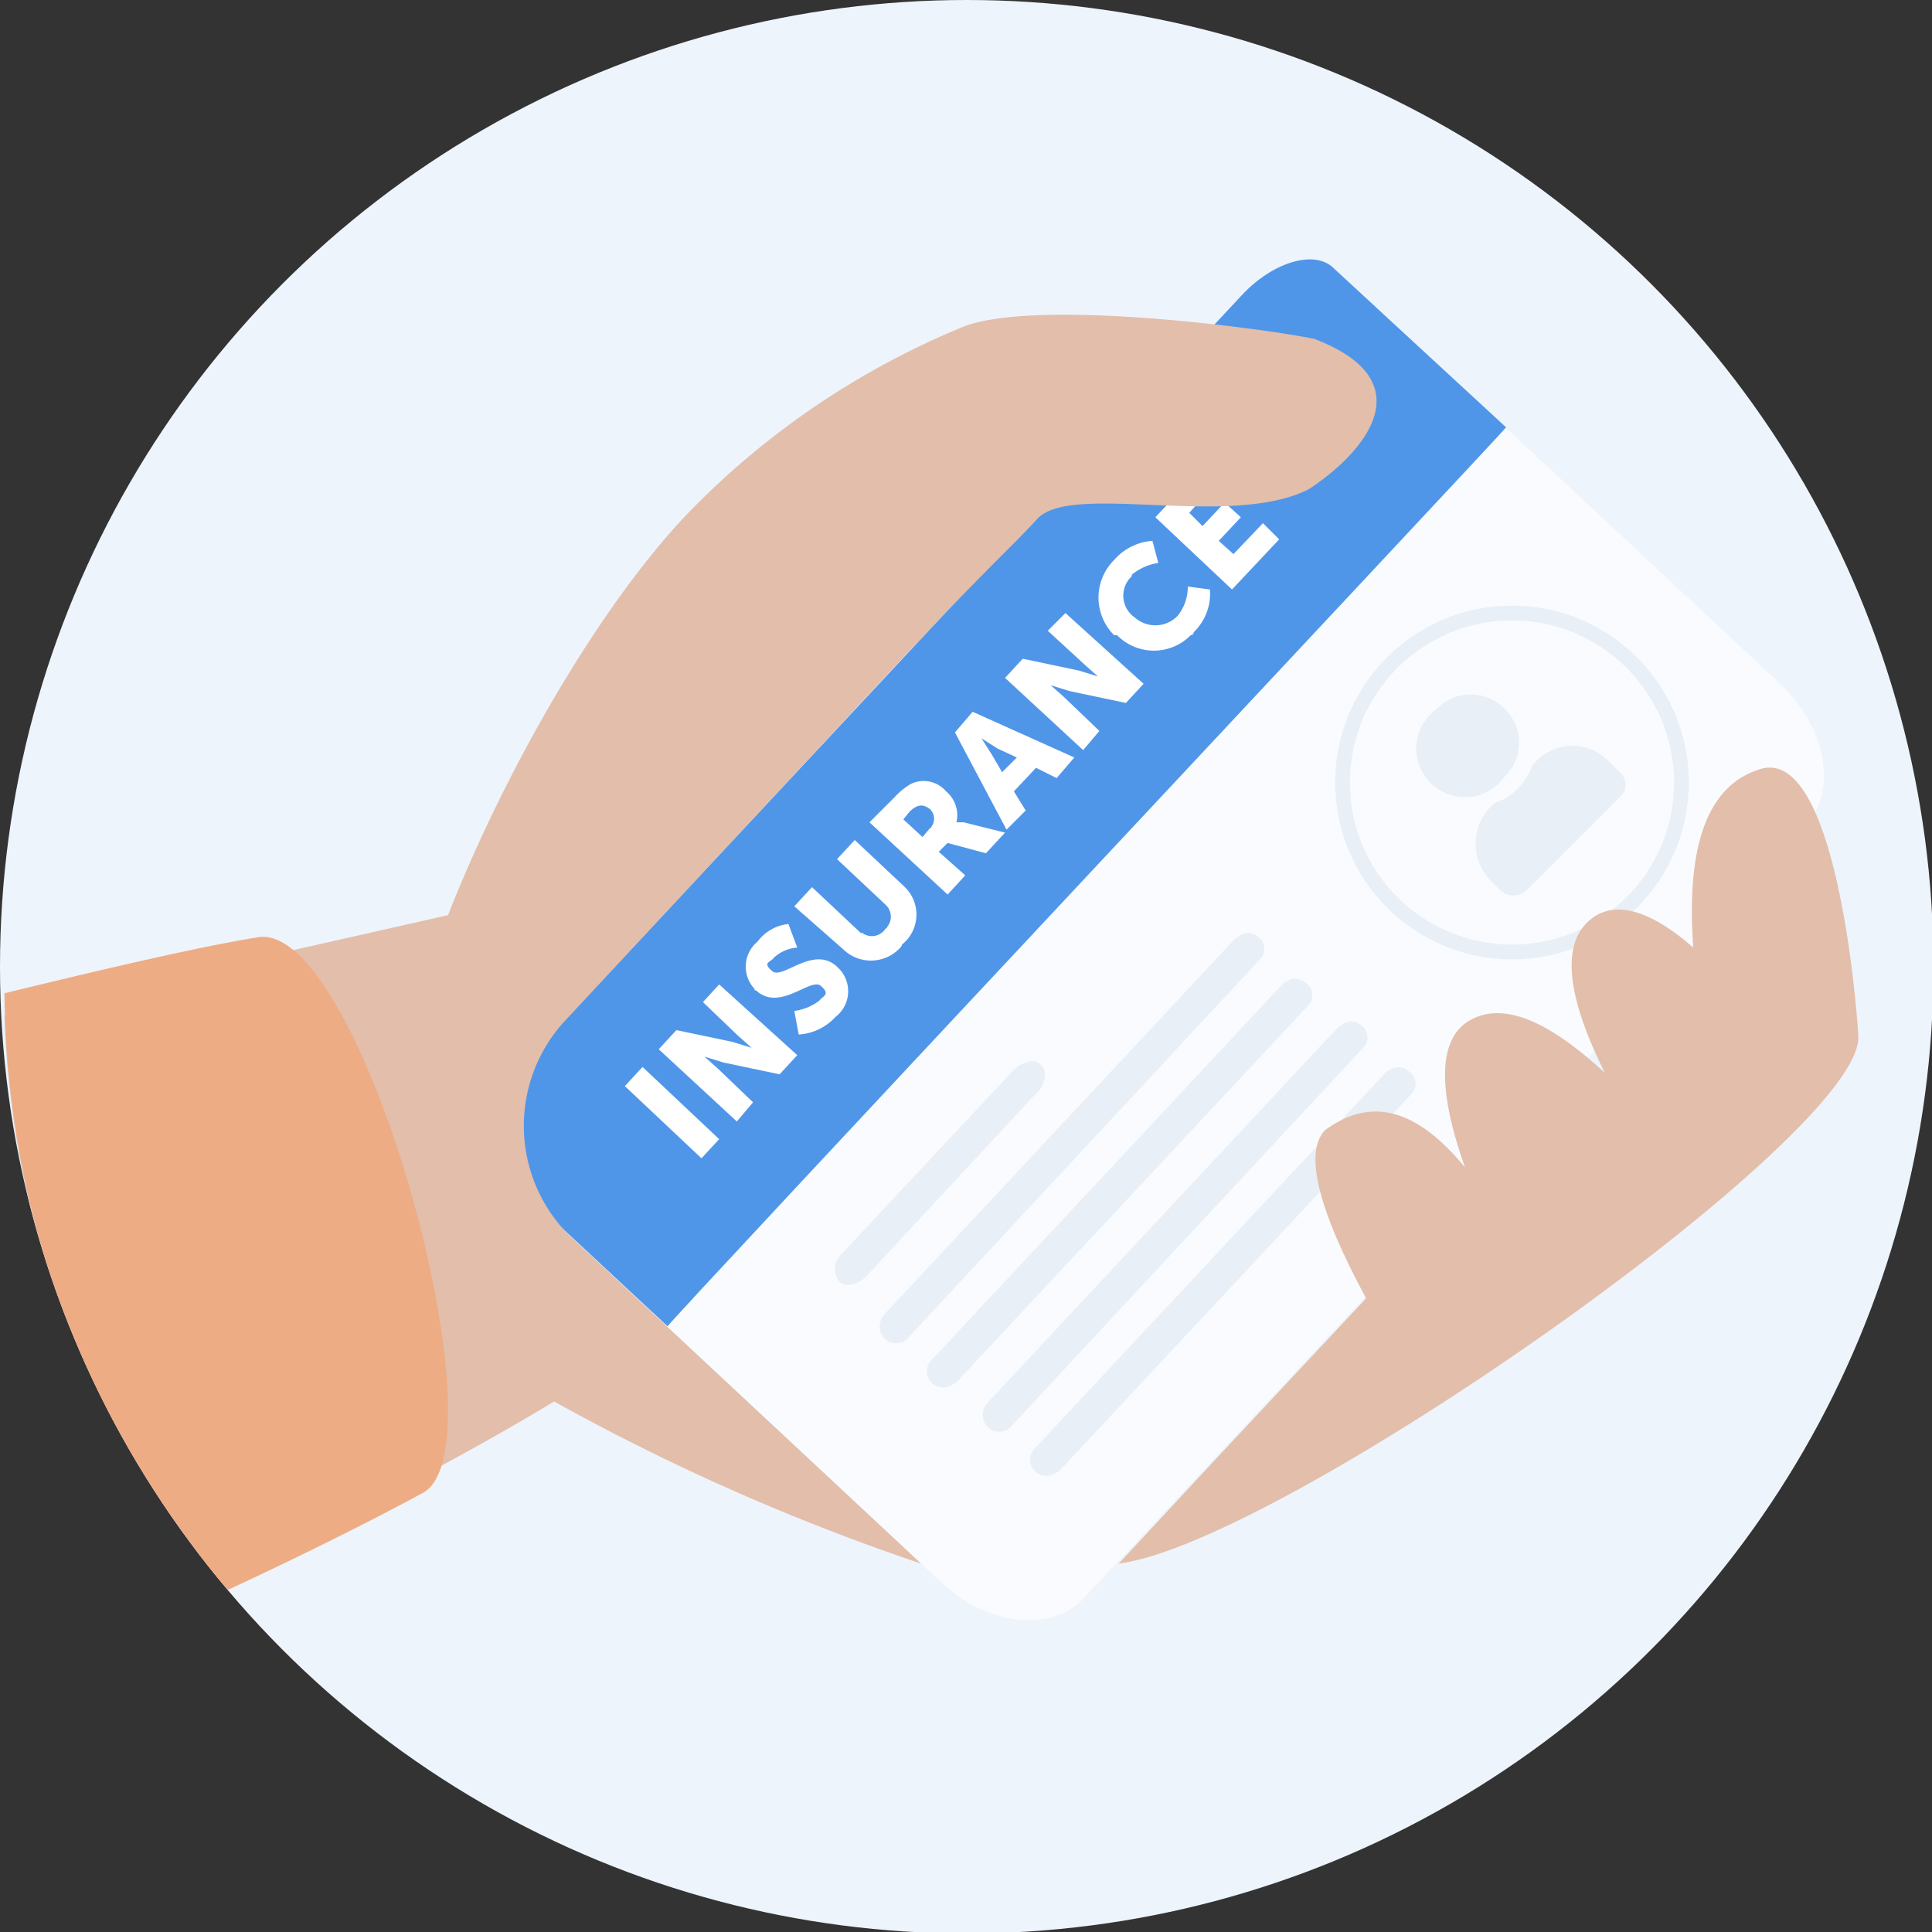
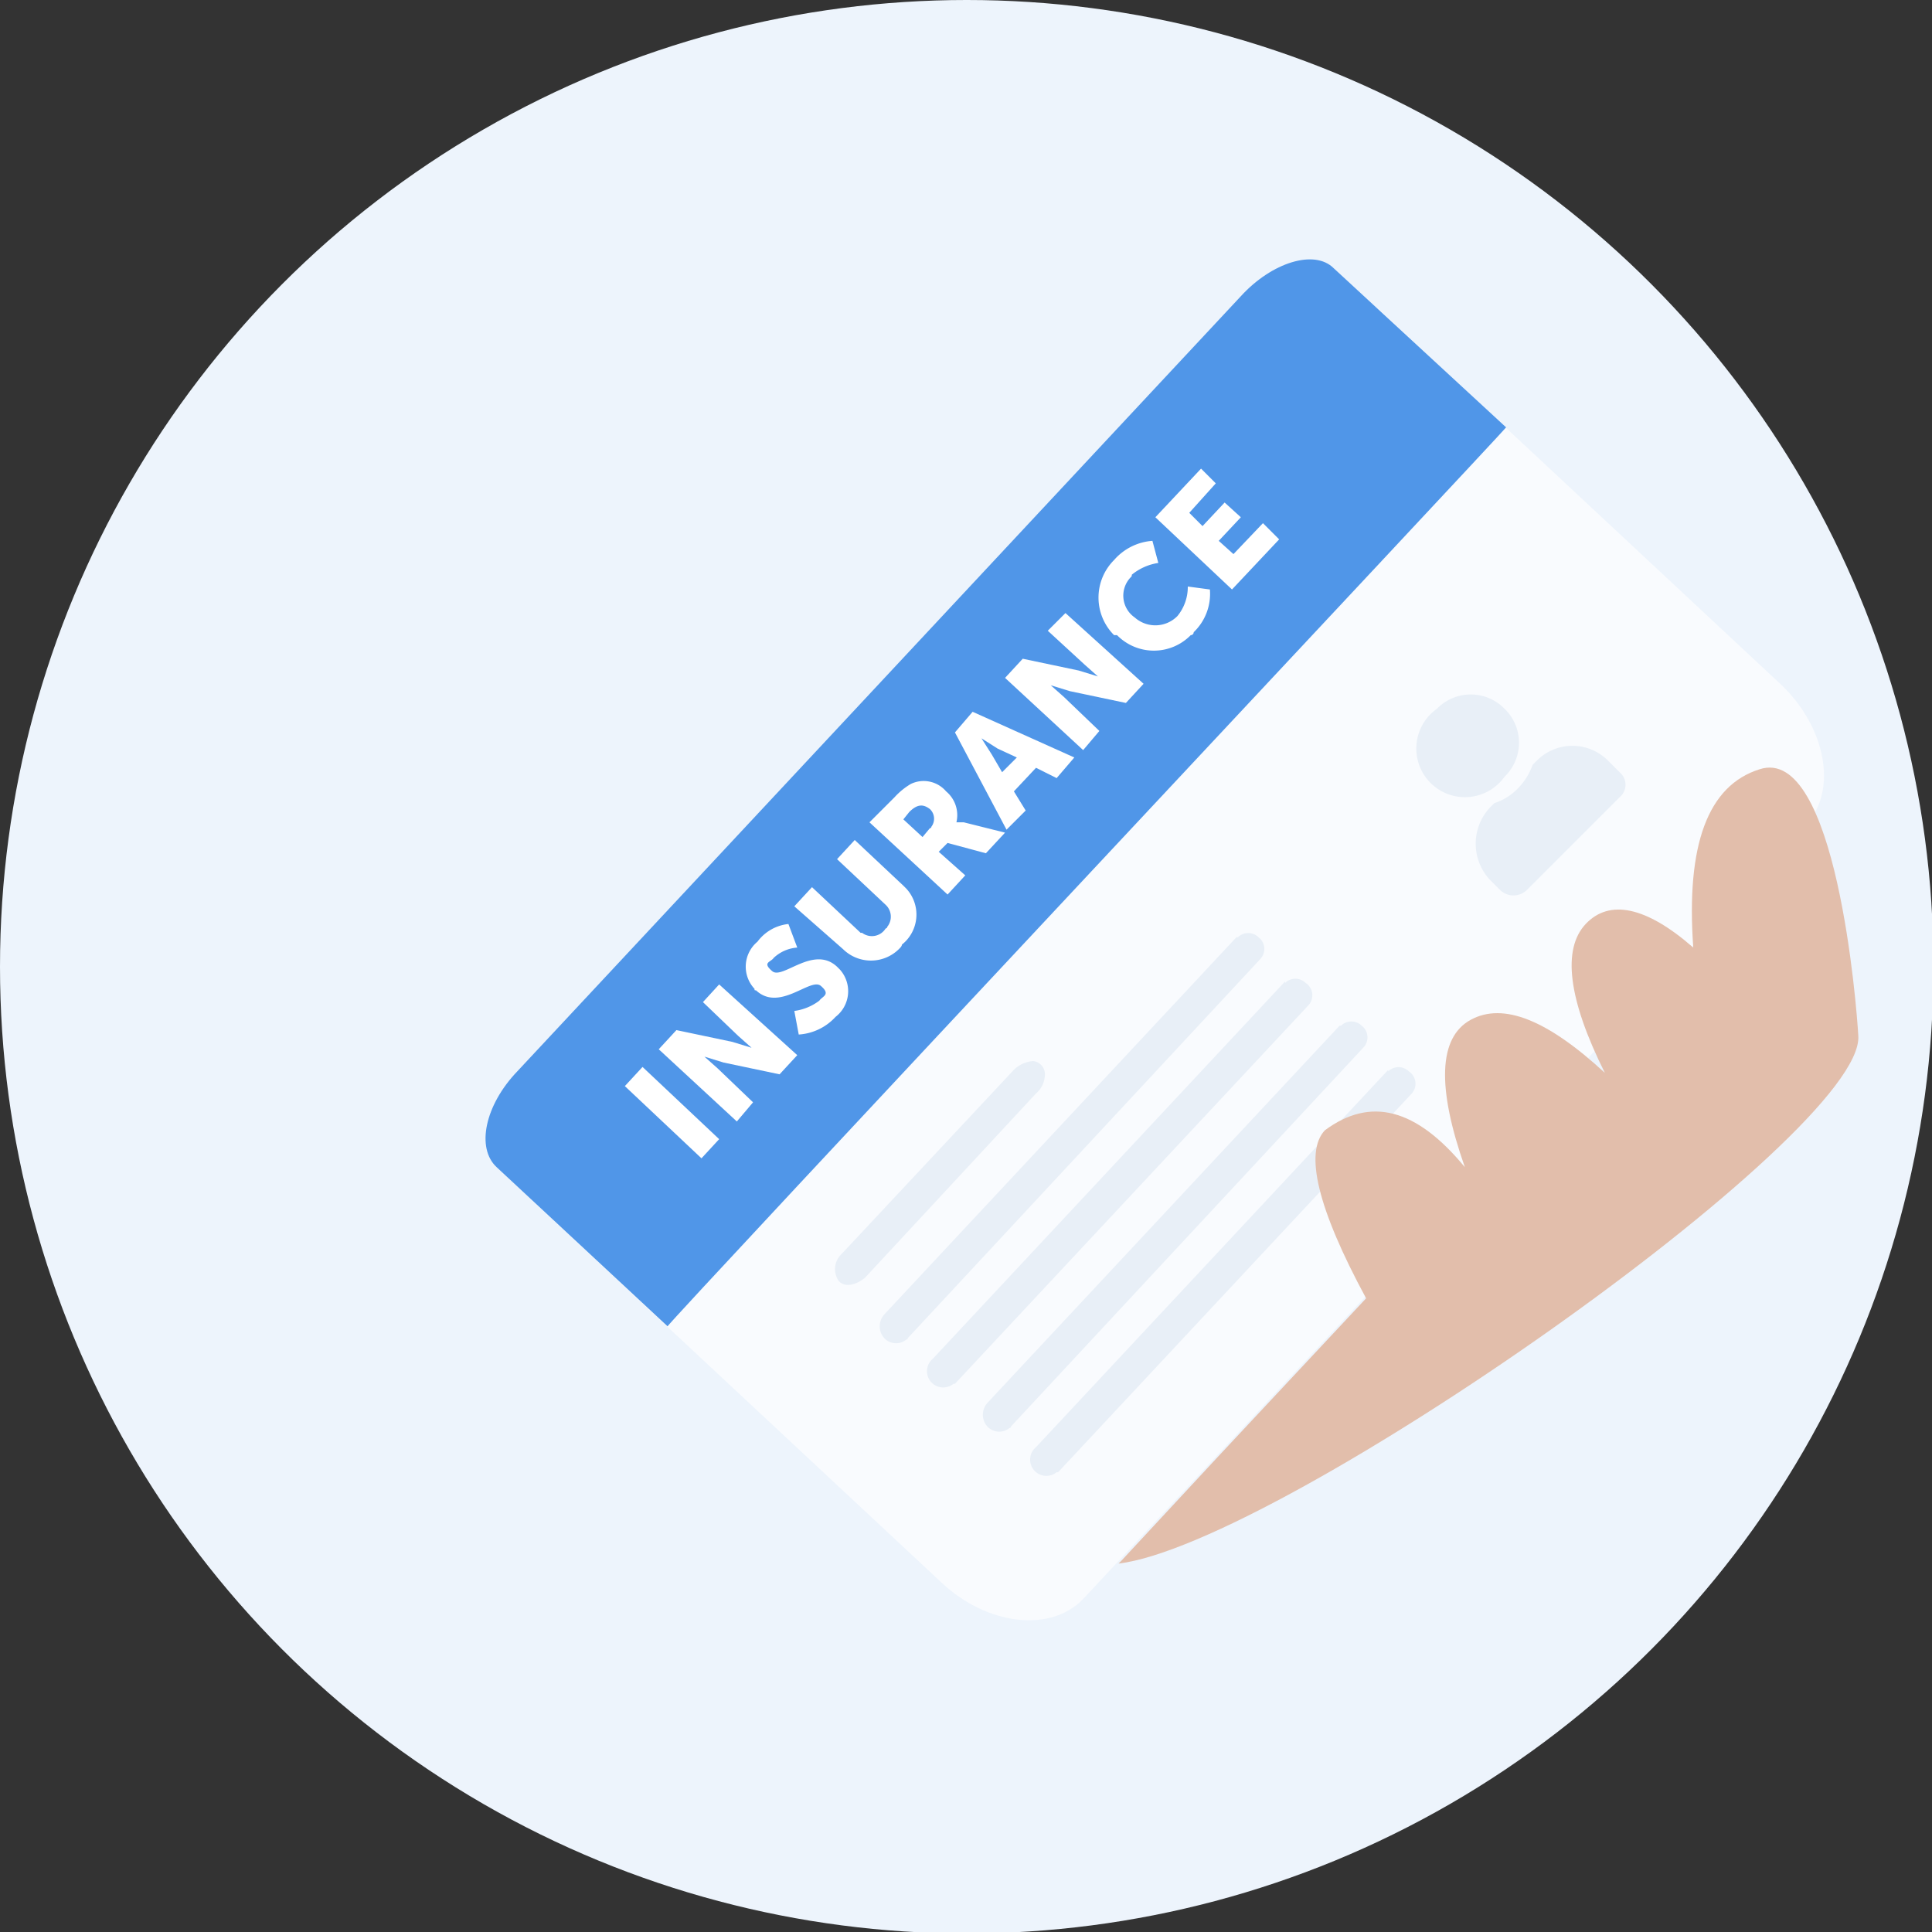
<svg xmlns="http://www.w3.org/2000/svg" viewBox="0 0 131.1 131.1">
  <rect x="0" y="0" width="131.1" height="131.1" fill="#333333" stroke="none" />
  <defs>
    <clipPath id="a">
      <circle cx="65.6" cy="65.6" r="65.6" style="fill:none" />
    </clipPath>
  </defs>
  <g style="clip-path:url(#a)">
    <circle cx="65.6" cy="65.6" r="65.6" style="fill:#edf4fc" />
    <path d="M120.8,46.4l-27-25.2c-3.2-2.9-7.5-3.4-9.6-1.1L35.1,72.7c-2.2,2.3-1.3,6.6,1.8,9.5l27,25.2c3.1,2.9,7.4,3.4,9.6,1.1l49.1-52.6c2.1-2.3,1.3-6.6-1.8-9.5Z" style="fill:#f9fbfe;fill-rule:evenodd" />
    <path d="M87.2,66.6,63.3,92.2a1.1,1.1,0,0,0-.1,1.6,1.1,1.1,0,0,0,1.5.1h.1l24-25.7a1,1,0,0,0-.2-1.5,1,1,0,0,0-1.4,0Z" style="fill:#e8eff7;fill-rule:evenodd" />
    <path d="M94.2,72.6,70.3,98.2a1.1,1.1,0,0,0-.1,1.6,1.1,1.1,0,0,0,1.5.1h.1l24-25.7a1,1,0,0,0-.2-1.5,1,1,0,0,0-1.4,0Z" style="fill:#e8eff7;fill-rule:evenodd" />
    <path d="M83.9,63.6,60,89.2a1.2,1.2,0,0,0,0,1.6,1.1,1.1,0,0,0,1.5.1.1.1,0,0,0,.1-.1L85.5,65.1a1,1,0,0,0-.1-1.5,1,1,0,0,0-1.4,0Z" style="fill:#e8eff7;fill-rule:evenodd" />
    <path d="M90.9,69.6,67,95.2a1.2,1.2,0,0,0,0,1.6,1.1,1.1,0,0,0,1.5.1.1.1,0,0,0,.1-.1L92.5,71.1a1,1,0,0,0-.1-1.5,1,1,0,0,0-1.4,0Z" style="fill:#e8eff7;fill-rule:evenodd" />
    <path d="M68.7,72.7,57.1,85.1a1.4,1.4,0,0,0-.2,1.8c.4.5,1.2.3,1.8-.2L70.3,74.2a1.7,1.7,0,0,0,.6-1.4.9.9,0,0,0-.8-.8,2.1,2.1,0,0,0-1.4.7Z" style="fill:#e8eff7;fill-rule:evenodd" />
    <path d="M102.2,29,90.5,18.2c-1.3-1.3-4.2-.4-6.3,1.9L35.1,72.7c-2.2,2.3-2.8,5.2-1.4,6.5L45.3,90C45.1,90,102.2,29.1,102.2,29Z" style="fill:#5096e8;fill-rule:evenodd" />
    <path d="M47.6,78.6l1.2-1.3-5.2-4.9-1.2,1.3ZM50,76.1l1.1-1.3-2.4-2.3-.9-.8h0l1.3.4,3.8.8,1.2-1.3-5.3-4.8L47.7,68l2.4,2.3.9.8h0l-1.3-.4-3.8-.8-1.2,1.3Zm4.2-5.9A3.7,3.7,0,0,0,56.7,69a2.2,2.2,0,0,0,.3-3.2l-.2-.2c-1.6-1.5-3.7.9-4.4.3s-.1-.6.1-.9a2.6,2.6,0,0,1,1.6-.7l-.6-1.6a3,3,0,0,0-2.1,1.2,2.2,2.2,0,0,0-.2,3.2c0,.1,0,.1.1.1,1.6,1.5,3.7-.9,4.4-.3s.1.7-.1,1a3.6,3.6,0,0,1-1.7.7Zm3-5.8a2.7,2.7,0,0,0,3.8,0c.1-.1.2-.2.2-.3a2.6,2.6,0,0,0,.3-3.8l-.2-.2L58,57l-1.2,1.3,3.3,3.1a1.1,1.1,0,0,1,.1,1.5.1.1,0,0,1-.1.1,1.1,1.1,0,0,1-1.6.3h-.1l-3.3-3.1-1.2,1.3Zm7.1-3.7,1.2-1.3-1.8-1.6.6-.6,2.6.7,1.3-1.4-2.8-.7h-.5a2.1,2.1,0,0,0-.7-2.1,2,2,0,0,0-2.4-.5,4.8,4.8,0,0,0-1.1.9L59,55.8Zm-1.7-3.9-1.3-1.2.4-.5c.6-.6,1-.5,1.4-.2a.9.9,0,0,1,.1,1.2.1.1,0,0,1-.1.1Zm9.1-4,1.2-1.4L66,48.3l-1.2,1.4,3.5,6.6L69.6,55l-.8-1.3,1.5-1.6Zm-5.1-2.7,1.1.7,1.3.6-1,1-.7-1.2-.7-1.1Zm6.9.8,1.1-1.3-2.4-2.3-.9-.8h0l1.3.4,3.8.8,1.2-1.3-5.3-4.8-1.2,1.2,2.5,2.3.9.8h0l-1.3-.4-3.8-.8L68.2,46Zm2.3-7.8a3.5,3.5,0,0,0,5,0,.2.2,0,0,0,.2-.2A3.6,3.6,0,0,0,82.1,40l-1.5-.2a3.1,3.1,0,0,1-.7,2,2.1,2.1,0,0,1-2.9.1h0a1.8,1.8,0,0,1-.3-2.7c.1-.1.1-.1.1-.2a3.7,3.7,0,0,1,1.8-.8l-.4-1.5a3.8,3.8,0,0,0-2.6,1.3,3.6,3.6,0,0,0,0,5.1ZM83.6,40l3.2-3.4-1.1-1.1-2,2.1-1-.9,1.5-1.6-1.1-1-1.5,1.6-.9-.9,1.8-2-1-1-3.1,3.3Z" style="fill:#fff" />
-     <path d="M.3,68.9l30.1-6.8C34.5,51.7,41.1,40.5,47,34.5A55.2,55.2,0,0,1,65.3,22.2c4.9-2,20.6.1,23.9.8,7.8,3,3,8-.4,10.2-5.3,2.7-16.1-.5-18.4,2s-3.3,3.1-13.3,13.9L38.4,69.2a10.5,10.5,0,0,0,.2,14.6l23.9,22.3a149.6,149.6,0,0,1-24.9-11c-6.1,3.7-14.2,7.9-23.2,12.3A65.8,65.8,0,0,1,.3,68.9Z" style="fill:#e2beab;fill-rule:evenodd" />
-     <path d="M.3,67.4c7.8-1.9,13.5-3.2,17.2-3.8,7-1.2,16.9,34.6,11.2,37.7-3.5,1.9-8.3,4.3-13.7,6.8A66.3,66.3,0,0,1,.3,67.4Z" style="fill:#eeac84;fill-rule:evenodd" />
+     <path d="M.3,67.4A66.3,66.3,0,0,1,.3,67.4Z" style="fill:#eeac84;fill-rule:evenodd" />
    <path d="M102.1,52.7a3.2,3.2,0,0,0,0-4.6h0a3.2,3.2,0,0,0-4.6,0,3.3,3.3,0,1,0,4.6,4.6Zm2.2-1.1-.3.3a4.4,4.4,0,0,1-1,1.6,3.9,3.9,0,0,1-1.6,1l-.3.3a3.6,3.6,0,0,0,0,4.9h0l.7.7a1.3,1.3,0,0,0,1.8,0h0l6.3-6.3a1.1,1.1,0,0,0,0-1.7l-.8-.8a3.4,3.4,0,0,0-4.8,0Z" style="fill:#e8eff7" />
    <circle cx="102.6" cy="53.1" r="12" style="fill:none" />
-     <circle cx="102.6" cy="53.1" r="11.5" style="fill:none;stroke:#e8eff7" />
    <path d="M82.6,98.9,92.7,88.1c-3.3-6.1-4.2-9.9-2.8-11.4,3.1-2.3,6.2-1.5,9.5,2.5-1.9-5.4-1.8-8.8.4-10s5.2,0,9.1,3.6c-2.5-5-2.9-8.4-1.3-10.1s4.1-1.2,7.3,1.6c-.5-7,1-11,4.5-12.1,5.2-1.7,6.6,16.2,6.7,18.1.4,6.7-39.3,34.5-50.2,35.8l.2-.2Z" style="fill:#e2beab;fill-rule:evenodd" />
  </g>
</svg>